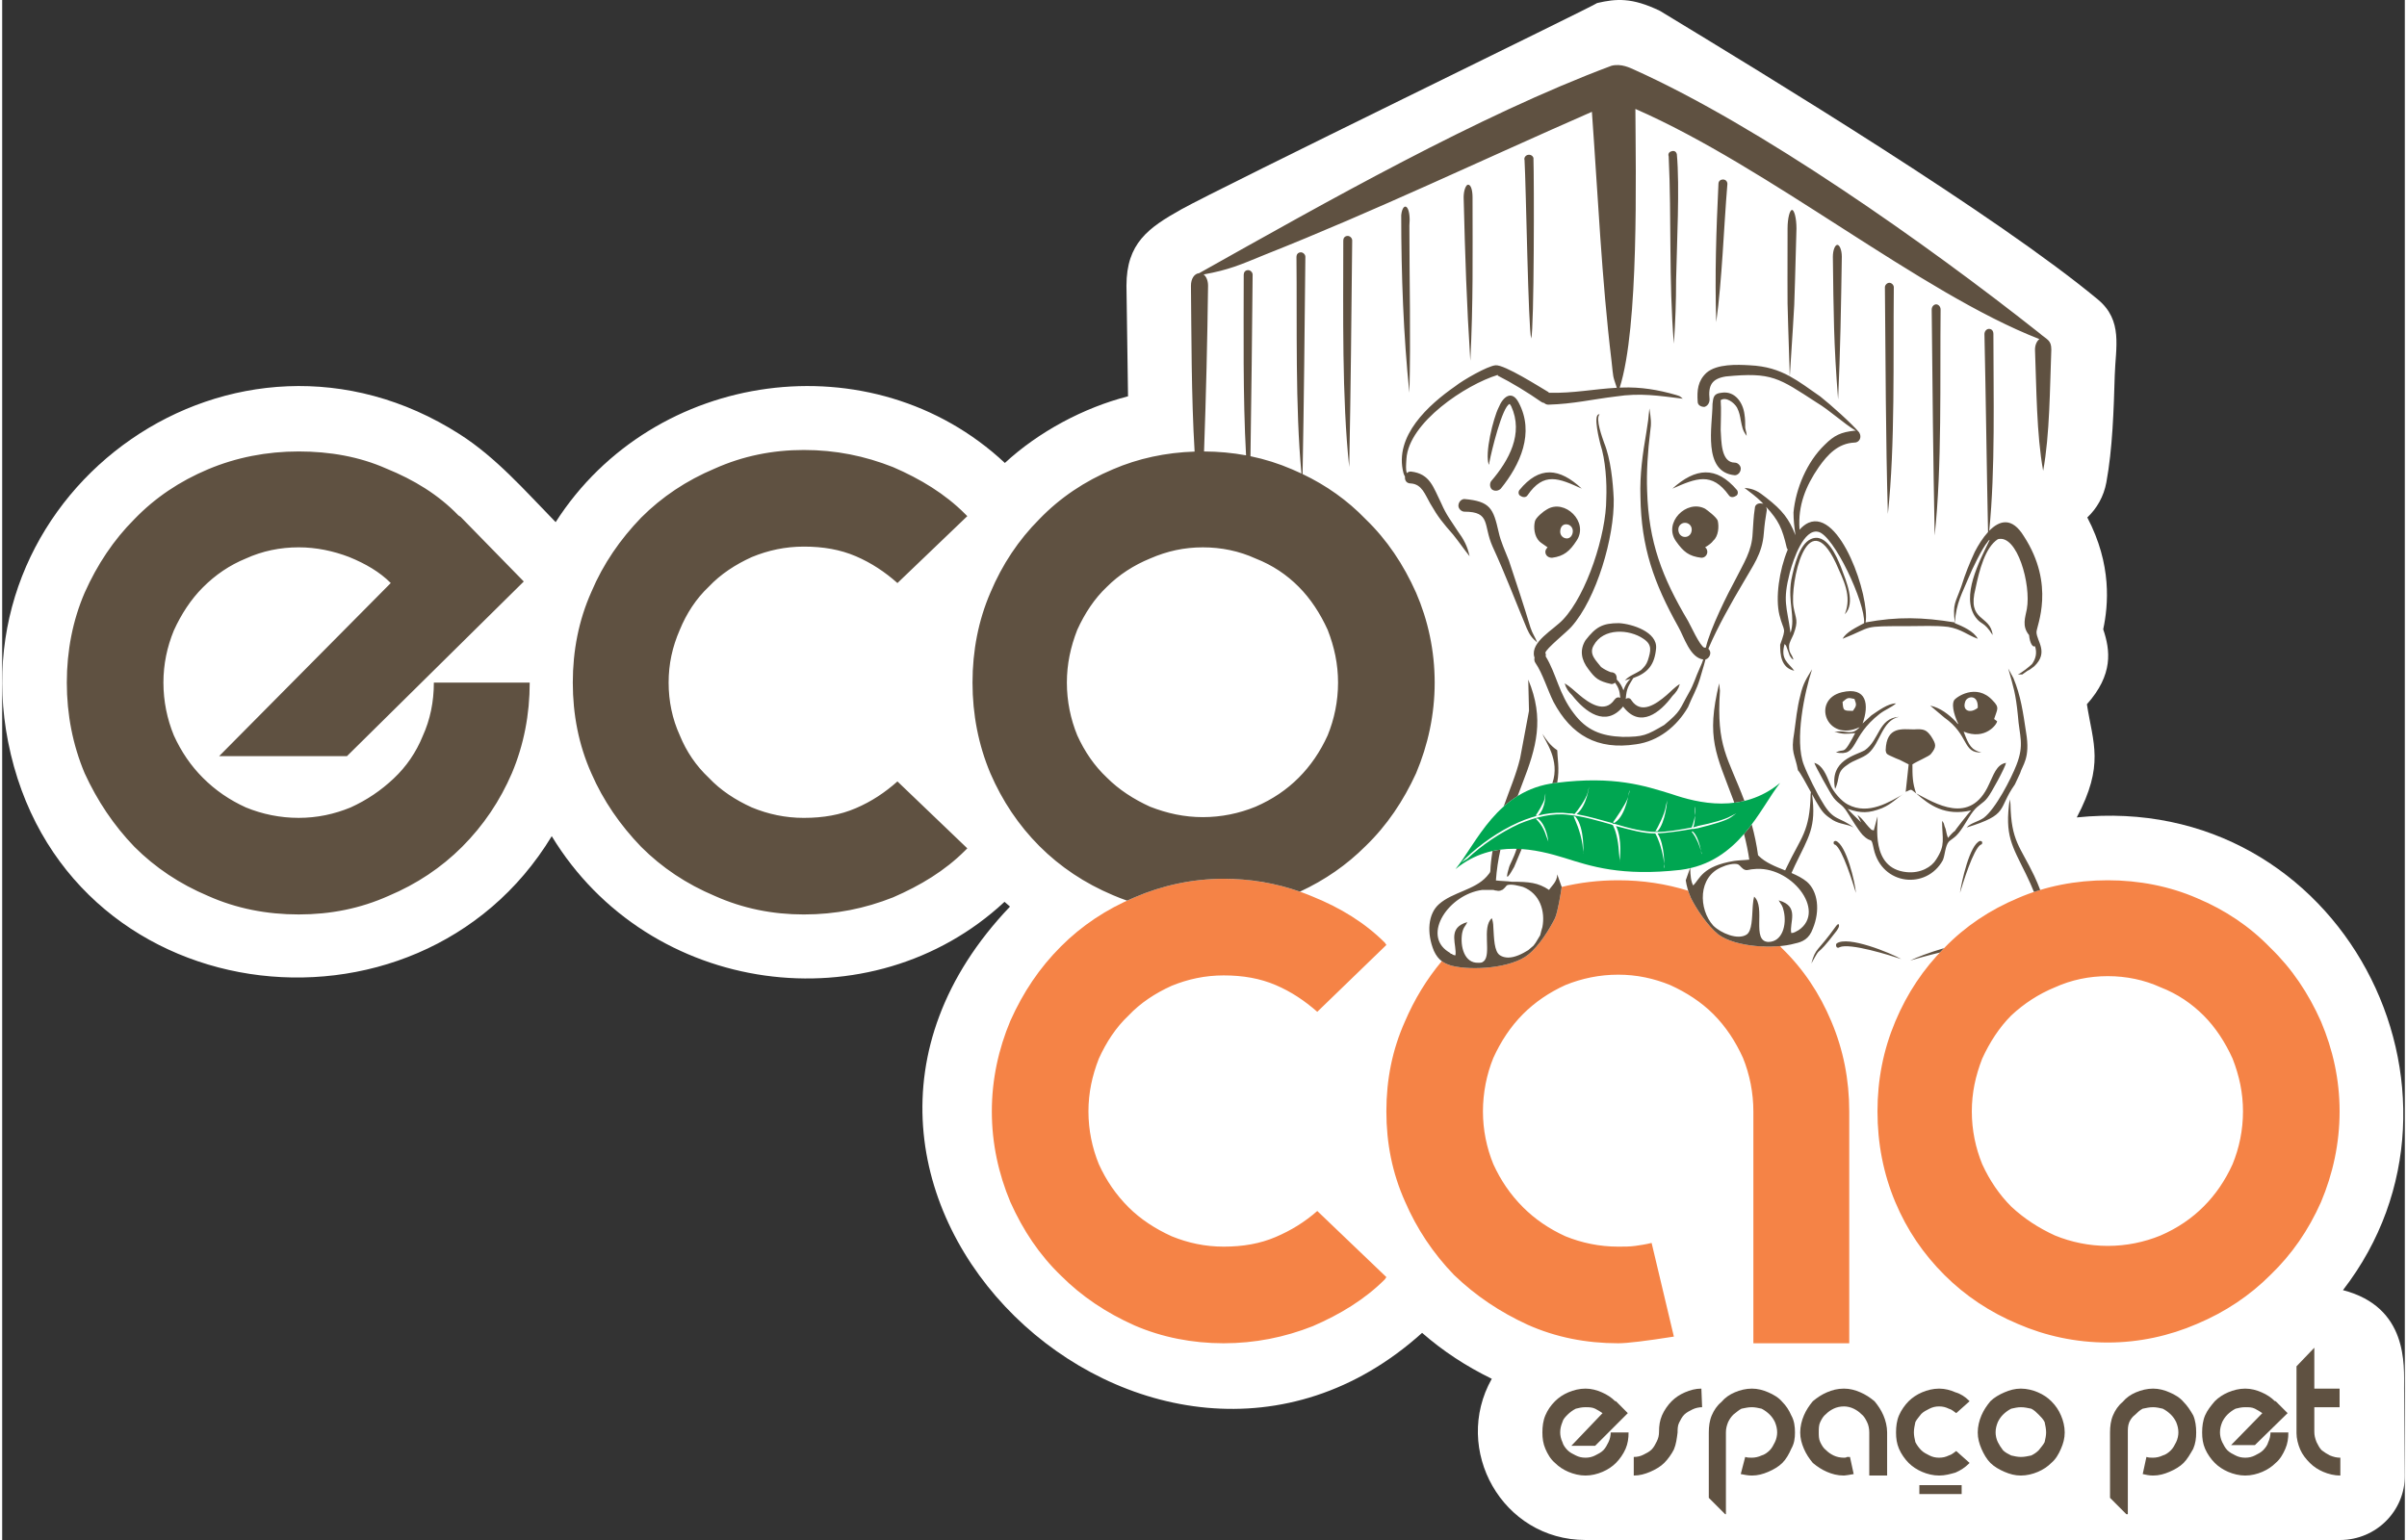
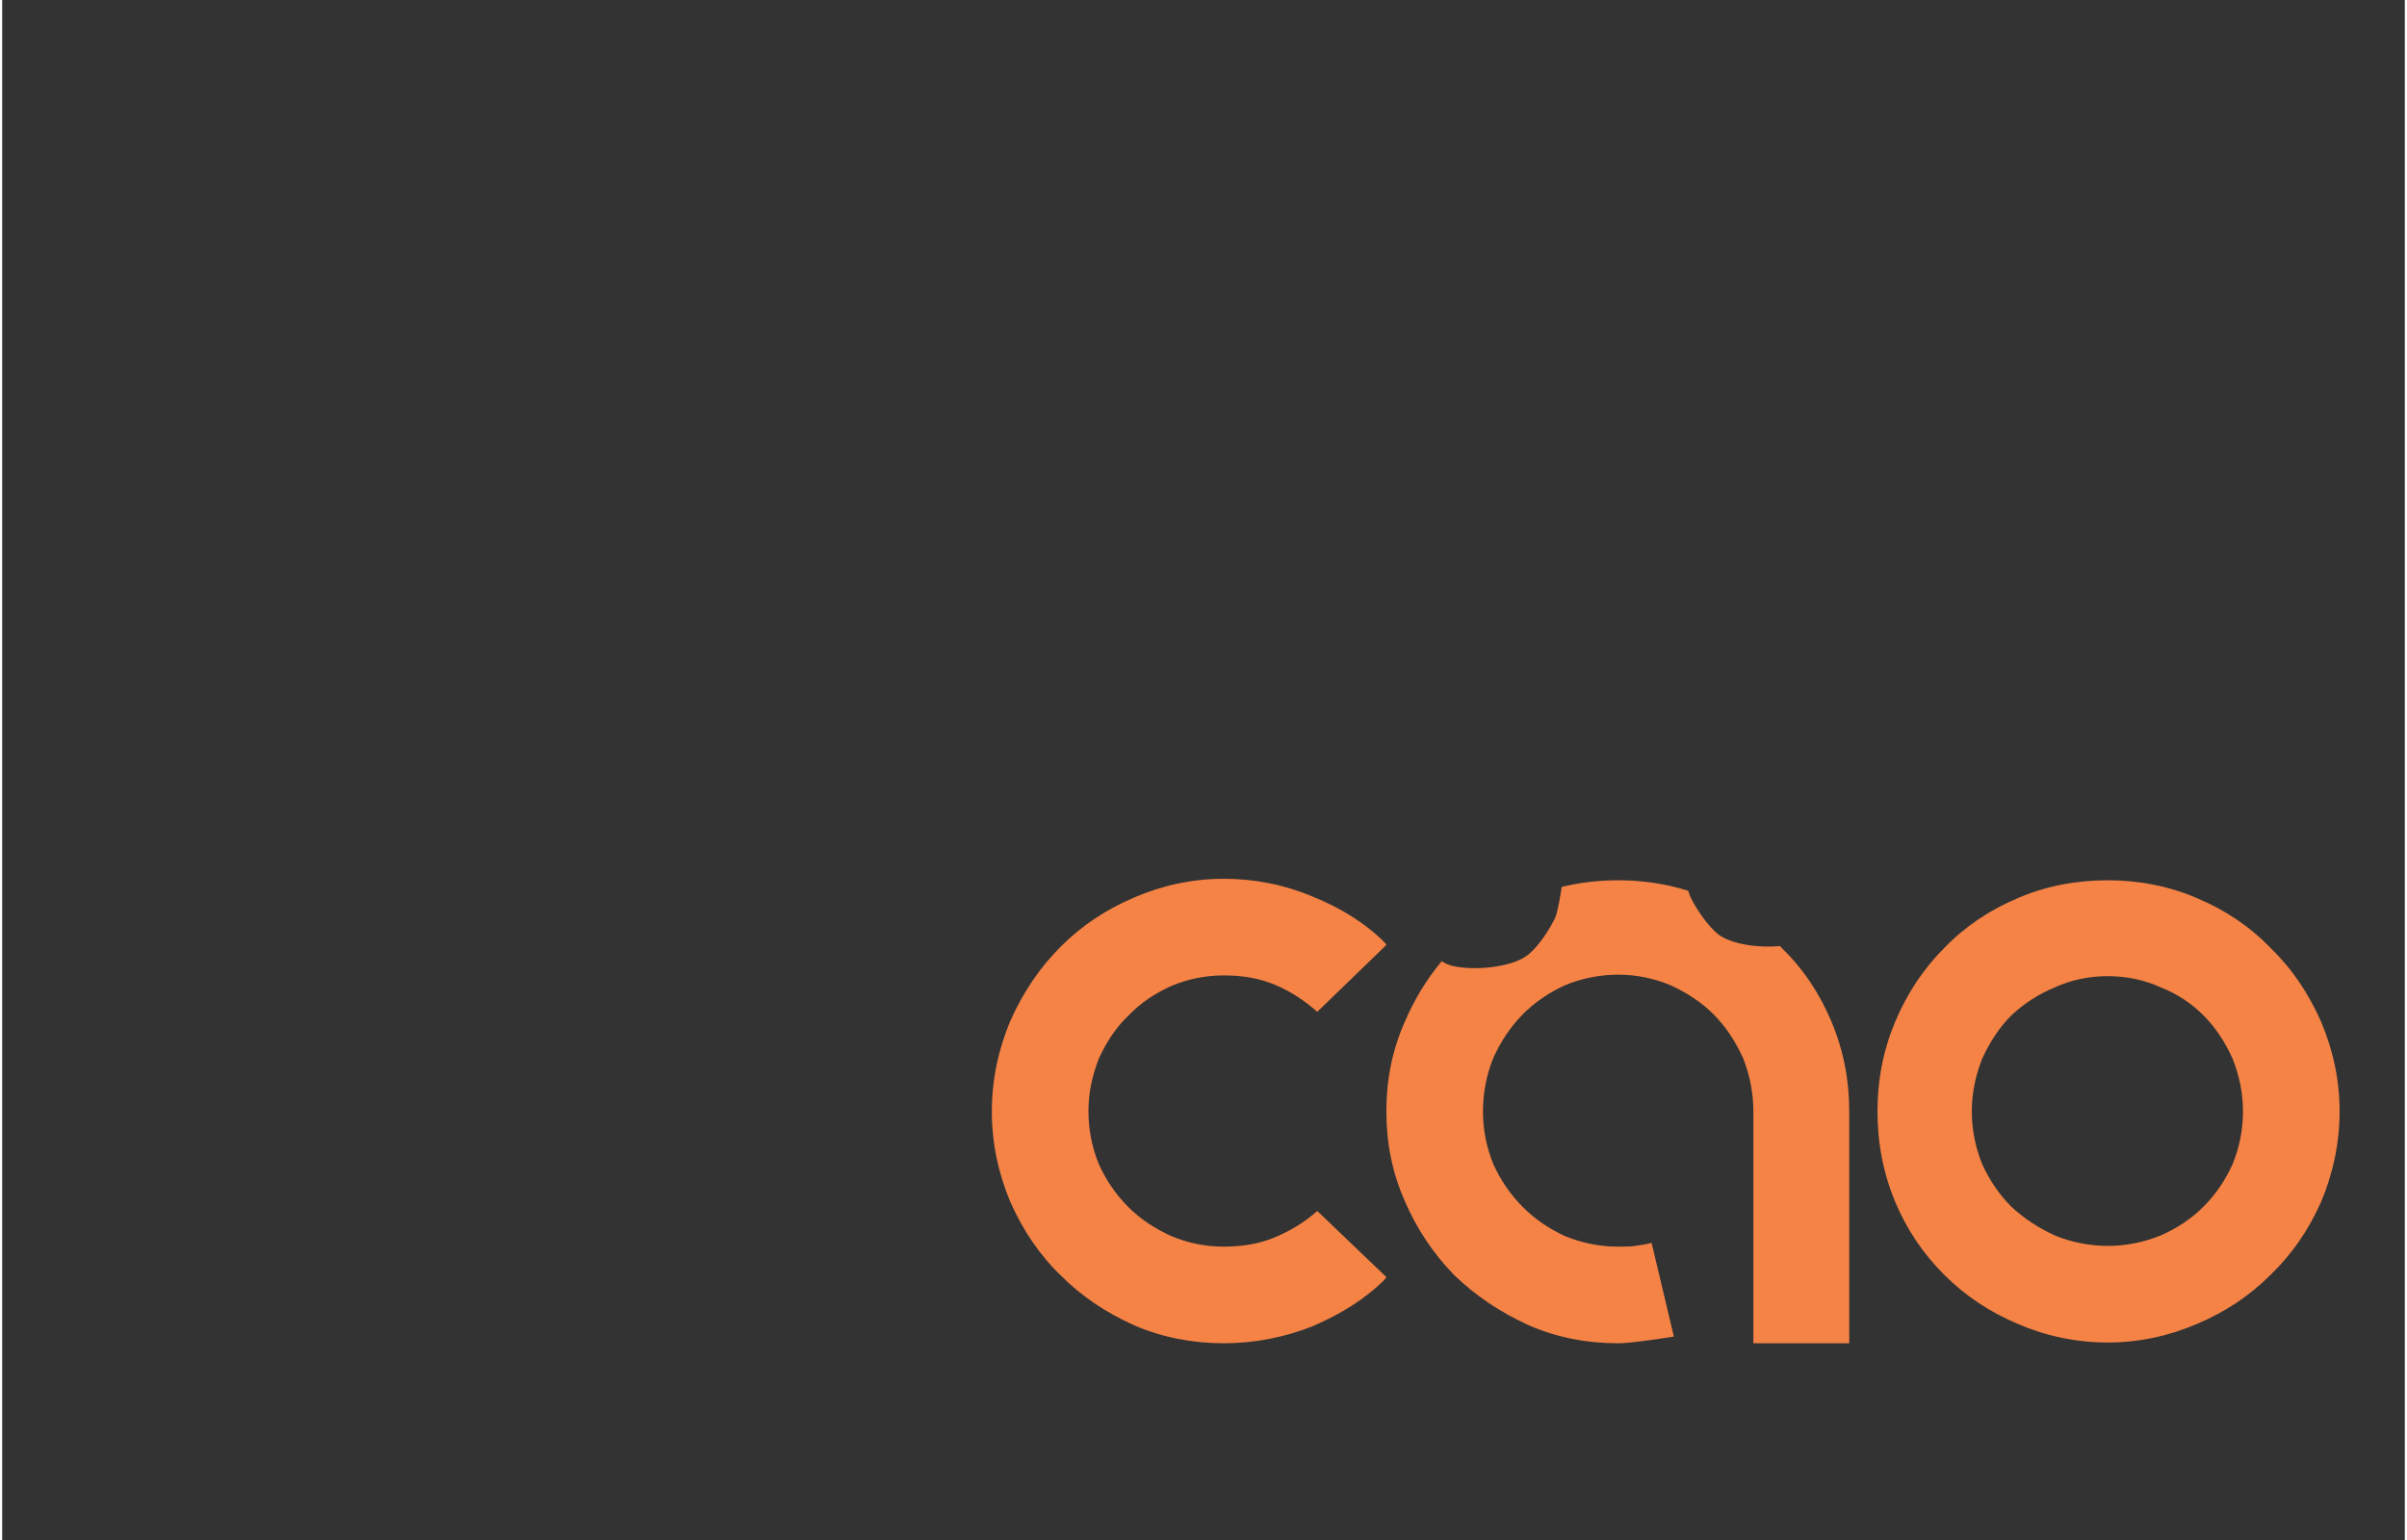
<svg xmlns="http://www.w3.org/2000/svg" xml:space="preserve" width="200px" height="128px" version="1.1" shape-rendering="geometricPrecision" text-rendering="geometricPrecision" image-rendering="optimizeQuality" fill-rule="evenodd" clip-rule="evenodd" viewBox="0 0 4427676 2838851">
  <rect x="0" y="0" width="4427676" height="2838851" fill="#333333" stroke="none" />
  <g id="Camada_x0020_1">
-     <path fill="white" fill-rule="nonzero" d="M1012746 1541430c-247255,407812 -903191,327225 -1001883,-174190 -92065,-467748 419685,-830295 832167,-566799 67547,43145 120749,104553 176944,162064 180688,-282294 583989,-337223 827797,-109089 61868,-57160 144673,-101718 226986,-122854l-2899 -203820c0,-78179 40032,-106571 100550,-140516 71024,-39819 767364,-378440 766847,-380609 35168,-8096 63939,-10557 115725,14419 199576,121038 620574,377062 807171,532170 46494,38649 32505,88276 30983,139230 -1928,64574 -4050,135539 -15463,197763 -4721,25756 -17445,48027 -35135,64719 45720,87100 38702,161865 29330,206134 13075,38792 18877,83273 -30082,138185 11388,72593 32594,111646 -18655,208609 488430,-50171 771294,508222 490546,871406 120188,31233 112629,137986 112629,181522l1370 160248c277,65202 -52833,118829 -119469,118829 -462275,0 -935890,0 -1390440,0 -153492,0 -246149,-166800 -172711,-297171 -47701,-23410 -88803,-50227 -128395,-84663 -493530,444586 -1256009,-264840 -759426,-785794 -3416,-2902 -6784,-5835 -10096,-8802 -244678,228010 -654733,174698 -834391,-120991z" />
    <path fill="#F58346" fill-rule="nonzero" d="M4273202 1883035c-23247,-52136 -53334,-97263 -93075,-135637 -38290,-39741 -83498,-69912 -135553,-91795 -50679,-21962 -106748,-32903 -164267,-32903 -58887,0 -115040,10941 -165722,32903 -51965,21883 -97176,52054 -135553,91795 -38289,38374 -68461,83501 -90341,135637 -21880,52049 -32819,106835 -32819,165724 0,58887 10939,115040 32819,167176 21880,52046 52052,95891 90341,134186 38377,38373 83588,68542 135553,90422 50682,21968 106835,34276 165722,34276 57519,0 113588,-12308 164267,-34276 52055,-21880 97263,-52049 135553,-90422 39741,-38295 69828,-82140 93075,-134186 21964,-52136 34273,-108289 34273,-167176 0,-58889 -12309,-113675 -34273,-165724zm-2022259 415034c35640,0 67094,-5471 95894,-17779 28717,-12309 53331,-27435 76665,-47946l127346 121878 -2818 4188c-36923,36922 -82134,64357 -132735,86237 -52046,20597 -106832,31539 -164352,31539 -57522,0 -113588,-10942 -164270,-32909 -52049,-23244 -97264,-53416 -135553,-91789 -39741,-38290 -69825,-83507 -93162,-135553 -21878,-52136 -34186,-108289 -34186,-167176 0,-58889 12308,-115039 34186,-167088 23337,-52139 53421,-97351 93162,-137007 38289,-38376 83504,-68548 135553,-90426 50682,-21967 106748,-34275 164270,-34275 57520,0 112306,10941 164352,32908 50601,20514 95812,47946 132735,84868l2818 4188 -127346 123245c-23334,-20511 -47948,-37007 -76665,-49313 -28800,-12308 -60254,-17782 -95894,-17782 -34188,0 -65727,6841 -95812,19149 -30169,13673 -57517,31536 -79400,54786 -23331,21964 -41107,49312 -54783,79481 -12311,31539 -19146,62994 -19146,97266 0,34273 6835,67095 19146,97261 13676,30172 31452,56153 54783,79489 21883,21878 49231,39741 79400,53414 30085,12308 61624,19146 95812,19146zm1119974 -415034c-21883,-52136 -51965,-97263 -91708,-135637 -890,-1187 -1780,-2313 -2681,-3391 -38707,3607 -88702,-2796 -113726,-21310 -20513,-16409 -41026,-47945 -50600,-67094 -2100,-4724 -3795,-9258 -5171,-13594 -41197,-12890 -84216,-19309 -129012,-19309 -36378,0 -70946,4221 -104107,12288l9 20c-1370,9659 -6838,45212 -12309,57604 -9574,19146 -28717,50682 -49315,67094 -30085,24614 -102647,30169 -141023,20514 -6776,-2036 -12884,-4405 -18318,-8444 -27657,33066 -50334,70151 -67920,111259 -23247,52049 -34188,106835 -34188,165724 0,58884 10941,113670 34188,165809 21883,50682 52052,95893 90342,135553 39740,38373 84954,68542 135552,91789 52049,23334 108202,34276 167089,34276 16409,0 50595,-4104 102647,-12308l-41026 -172647c-11026,2737 -20595,4101 -30167,5468 -9574,1370 -20513,1370 -31454,1370 -34273,0 -67092,-6838 -97263,-19146 -30085,-13673 -56150,-31536 -78030,-53414 -23250,-23336 -41027,-49317 -54786,-79489 -12309,-30172 -19146,-62991 -19146,-97261 0,-34272 6837,-68458 19146,-98630 13759,-30172 31536,-57522 54786,-80857 21880,-21877 47945,-39740 78030,-53413 30171,-12308 62990,-19146 97263,-19146 34186,0 65724,6838 95812,19146 30166,13673 57517,31536 79397,53413 23334,23335 41113,50685 54786,80857 12305,30172 19146,64358 19146,98630l0 427427 176660 0 0 -427427c0,-58889 -10938,-113675 -32903,-165724zm739384 262985c-13672,30172 -31454,56153 -53418,78117 -21880,21883 -47861,39743 -79397,53419 -30088,12308 -62994,19143 -97179,19143 -34273,0 -67092,-6835 -97264,-19143 -30082,-13676 -57435,-31536 -80767,-53419 -21882,-21964 -39656,-47945 -53418,-78117 -12309,-30166 -19144,-62988 -19144,-97261 0,-34272 6835,-65727 19144,-97266 13762,-30169 31536,-57517 53418,-79481 23332,-21880 50685,-39743 80767,-52052 30172,-13675 62991,-20510 97264,-20510 34185,0 67091,6835 97179,20510 31536,12309 57517,30172 79397,52052 21964,21964 39746,49312 53418,79481 12309,31539 19147,62994 19147,97266 0,34273 -6838,67095 -19147,97261z" />
-     <path fill="#5F5141" fill-rule="nonzero" d="M546368 1507660c34186,0 65637,-6838 95809,-19230 30085,-13673 56153,-31455 79397,-53419 23250,-21880 41113,-47948 53419,-78120 13675,-30082 20513,-62985 20513,-98625l176660 0c0,58971 -10935,115124 -32903,167173 -21877,50682 -52049,95894 -91708,135637 -38376,38377 -83503,68461 -135553,90426 -52049,23247 -106834,34188 -165634,34188 -58890,0 -115043,-10941 -167092,-34188 -52049,-21965 -97176,-52049 -135552,-90426 -38290,-39743 -68459,-84955 -91709,-135637 -21877,-52049 -32903,-108202 -32903,-167173 0,-58889 11026,-115042 32903,-165724 23250,-52049 53419,-97263 91709,-135637 38376,-39746 83503,-69828 135552,-91795 52049,-21880 108202,-32903 167092,-32903 57433,0 112218,9658 161534,31536 50682,20597 95809,47948 132815,86324l4104 2732 116410 119143 -325892 321959 -235550 0 316317 -319135c-20513,-20601 -46581,-35643 -76666,-47951 -28799,-11026 -60253,-17861 -93072,-17861 -34276,0 -67094,6835 -97266,20597 -30082,12306 -56150,30082 -79400,53419 -21877,21878 -39741,49313 -53416,79397 -12309,30172 -19146,61708 -19146,95899 0,34270 6837,67176 19146,97261 13675,30169 31539,56237 53416,78117 23250,23331 49318,41113 79400,54786 30172,12392 62990,19230 97266,19230zm2371397 1179459c6835,0 12306,-1367 17776,-4101 5468,-2737 10942,-5471 15043,-9572 4104,-4103 6835,-9574 9574,-15045 2734,-5468 4101,-12305 4101,-17773l32906 0c0,10935 -1370,20510 -5471,30082 -4103,9571 -10938,19230 -17776,26068 -6838,6837 -15129,12308 -24701,16409 -9572,4104 -20513,6835 -31452,6835 -10941,0 -21880,-2731 -31539,-6835 -9574,-4101 -17776,-9572 -24614,-16409 -8204,-6838 -13675,-16497 -17779,-26068 -4104,-9572 -5468,-19147 -5468,-30082 0,-11026 1364,-21967 5468,-31539 4104,-9575 9575,-17863 17779,-26068 6838,-6838 15040,-12309 24614,-16412 9659,-4101 20598,-6835 31539,-6835 10939,0 20513,2734 30082,6835 9572,4103 17866,9574 24704,16412l1367 0 21877 21964 -60254 60254 -43844 0 57520 -60254c-4104,-2734 -8208,-5471 -13676,-8202 -5470,-2739 -12308,-2739 -17776,-2739 -6838,0 -12306,1367 -17779,2739 -5552,2731 -11026,6835 -15127,10936 -4103,4101 -8207,8205 -9571,13673 -2737,6837 -4104,12308 -4104,19236 0,5468 1367,12305 4104,17773 1364,5471 5468,10942 9571,15045 4101,4101 9575,6835 15127,9572 5473,2734 10941,4101 17779,4101zm693230 50598l0 16409 -77946 0 0 -16409 77946 0zm-435803 53587l1370 0 0 -150676 0 0c0,-6928 1367,-12399 4104,-19236 2734,-5468 5468,-9572 9571,-13673 5468,-4101 9572,-8205 15043,-10936 6835,-1372 12308,-2739 19143,-2739 5471,0 12309,1367 17864,2739 5467,2731 10941,6835 15042,10936 4104,4101 6838,8205 9572,13673 2736,6837 4103,12308 4103,19236 0,5468 -1367,12305 -4103,17773 -2734,5471 -5468,10942 -9572,15045 -4101,4101 -9575,8205 -15042,9572 -5555,2734 -12393,4101 -17864,4101 -4104,0 -8205,0 -12308,-1367l-8205 31539c6841,1367 13678,2731 20513,2731 10942,0 20600,-2731 30172,-6835 9572,-4101 19143,-9572 25981,-16409 6838,-6838 12308,-16497 16409,-26068 5474,-9572 6838,-19147 6838,-30082 0,-11026 -1364,-21967 -6838,-31539 -4101,-9575 -9571,-17863 -16409,-24704 -6838,-8202 -16409,-13673 -25981,-17776 -9572,-4101 -19230,-6835 -30172,-6835 -10938,0 -21880,2734 -31449,6835 -9574,4103 -17782,9574 -24704,17776 -8204,6841 -13672,15129 -17776,24704 -4101,9572 -5471,20513 -5471,31539l0 0 0 120507 30169 30169zm739300 0l2737 0 0 -150676 0 0c0,-6928 0,-12399 2734,-19236 2737,-5468 5471,-9572 10941,-13673 4186,-4101 8289,-8205 13760,-10936 6835,-1372 12308,-2739 19143,-2739 5471,0 12309,1367 17779,2739 5471,2731 10939,6835 15040,10936 4104,4101 6925,8205 9659,13673 2737,6837 4103,12308 4103,19236 0,5468 -1366,12305 -4103,17773 -2734,5471 -5555,10942 -9659,15045 -4101,4101 -9569,8205 -15040,9572 -5470,2734 -12308,4101 -17779,4101 -4101,0 -8204,0 -12308,-1367l-6835 31539c5471,1367 12308,2731 19143,2731 10942,0 20513,-2731 30088,-6835 9656,-4101 19230,-9572 26065,-16409 6838,-6838 12309,-16497 17779,-26068 4104,-9572 5468,-19147 5468,-30082 0,-11026 -1364,-21967 -5468,-31539 -5470,-9575 -10941,-17863 -17779,-24704 -6835,-8202 -16409,-13673 -26065,-17776 -9575,-4101 -19146,-6835 -30088,-6835 -10938,0 -21880,2734 -31536,6835 -9571,4103 -17779,9574 -24616,17776 -8205,6841 -13673,15129 -17774,24704 -4104,9572 -5471,20513 -5471,31539l0 0 0 120507 30082 30169zm-781777 -197260c-5468,0 -12309,1367 -17776,4103 -5468,2737 -10939,5471 -15127,9572 -4104,4101 -6841,9575 -9572,15042 -2736,5468 -2736,12309 -2736,17867 -1367,10935 -2737,21877 -6838,31449 -4104,8204 -10939,17863 -17777,24701 -6840,6837 -16409,12308 -25981,16409 -9658,4104 -19230,6835 -30171,6835l0 -34270c6840,0 12308,-1367 17776,-4101 5474,-2737 11026,-5473 15127,-9574 4103,-4104 6840,-9572 9574,-15040 2734,-5474 4104,-10941 4104,-17866 0,-10942 1367,-20510 5471,-30082 4100,-9575 10938,-19233 17773,-26068 6838,-6838 15045,-12309 24617,-16412 9656,-4101 19227,-6835 30169,-6835l1367 34270zm261534 125978c-12309,0 -21965,-2731 -31536,-6835 -9572,-4101 -17777,-9572 -25984,-16409 -6835,-8205 -12306,-16497 -16410,-26068 -4101,-9572 -6837,-19147 -6837,-30082 0,-11026 2736,-21967 6837,-31539 4104,-9575 9575,-17863 16410,-26068 8207,-6838 16412,-12309 25984,-16412 9571,-4101 19227,-6835 31536,-6835 10941,0 20513,2734 30084,6835 9575,4103 17780,9574 26068,16412 6838,8205 12306,16493 16410,26068 4104,9572 6837,20513 6837,31539l0 79394 -32905 0 0 -79394c0,-6928 -1367,-13763 -4104,-19236 -2731,-5468 -5468,-10936 -10936,-15040 -4101,-4101 -8205,-6838 -13678,-9569 -5468,-2739 -12309,-4191 -17776,-4191 -6838,0 -13673,1452 -19231,4191 -5468,2731 -9571,5468 -13672,9569 -5474,4104 -8205,9572 -10942,15040 -2737,5473 -2737,12308 -2737,19236 0,5468 0,12305 2737,17773 2737,5471 5468,10942 10942,15045 4101,4101 8204,6835 13672,9572 5558,2734 12393,4101 19231,4101 1367,0 4101,0 5467,-1367 1373,0 4104,0 5474,0l6835 31539c-8205,1367 -15040,2731 -17776,2731zm175212 -32903c6834,0 12305,-1367 17860,-4101 5471,-1367 9575,-5471 13678,-8205l24612 21965 -1367 1367c-6835,6837 -15043,12305 -24617,16409 -9569,2737 -19228,5468 -30166,5468 -10942,0 -21883,-2731 -31455,-6835 -9572,-4101 -17776,-9572 -24701,-16409 -6838,-6838 -13673,-16497 -17776,-26068 -4104,-9572 -5471,-19147 -5471,-30082 0,-11026 1367,-21967 5471,-31539 4103,-9575 10938,-19233 17776,-26068 6925,-6838 15129,-12309 24701,-16412 9572,-4101 20513,-6835 31455,-6835 10938,0 20597,2734 30166,6835 9574,2734 17782,8207 24617,15042l1367 1370 -24612 21964c-4103,-2734 -8207,-6838 -13678,-8202 -5555,-2739 -11026,-4191 -17860,-4191 -6838,0 -12309,1452 -17780,4191 -5470,2731 -10938,5468 -15039,9569 -4104,5468 -8208,9572 -10942,15040 -1367,6837 -2736,12308 -2736,19236 0,5468 1369,12305 2736,17773 2734,5471 6838,10942 10942,15045 4101,4101 9569,6835 15039,9572 5471,2734 10942,4101 17780,4101zm150592 -127345c11025,0 21967,2734 31536,6835 9574,4103 17782,9574 24617,16412 8204,8205 13675,16493 17779,26068 4188,9572 6922,20513 6922,31539 0,10935 -2734,20510 -6922,30082 -4104,9571 -9575,19230 -17779,26068 -6835,6837 -15043,12308 -24617,16409 -9569,4104 -20511,6835 -31536,6835 -10942,0 -20511,-2731 -30085,-6835 -9572,-4101 -19146,-9572 -25984,-16409 -6835,-6838 -12390,-16497 -16493,-26068 -4104,-9572 -6838,-19147 -6838,-30082 0,-11026 2734,-21967 6838,-31539 4103,-9575 9658,-17863 16493,-26068 6838,-6838 16412,-12309 25984,-16412 9574,-4101 19143,-6835 30085,-6835zm0 125978c6924,0 12395,-1367 19230,-2734 5471,-2737 9575,-5471 13678,-9572 4101,-5473 8202,-9574 10936,-15045 1370,-5468 2737,-12305 2737,-17773 0,-6928 -1367,-12399 -2737,-19236 -2734,-5468 -6835,-9572 -10936,-13673 -4103,-4101 -8207,-8205 -13678,-10936 -6835,-1372 -12306,-2739 -19230,-2739 -5468,0 -12309,1367 -17777,2739 -5473,2731 -10941,6835 -15042,10936 -4104,4101 -6838,8205 -9572,13673 -2736,6837 -4103,12308 -4103,19236 0,5468 1367,12305 4103,17773 2734,5471 5468,9572 9572,15045 4101,4101 9569,6835 15042,9572 5468,1367 12309,2734 17777,2734zm413498 1367c6922,0 12390,-1367 17861,-4101 5471,-2737 10939,-5471 15042,-9572 4101,-4103 8205,-9574 9569,-15045 2737,-5468 4104,-12305 4104,-17773l32906 0c0,10935 -1365,20510 -5555,30082 -4101,9571 -9572,19230 -17777,26068 -6837,6837 -15042,12308 -24614,16409 -9574,4104 -20513,6835 -31536,6835 -10941,0 -21883,-2731 -31454,-6835 -9572,-4101 -17777,-9572 -24617,-16409 -6922,-6838 -13760,-16497 -17863,-26068 -4101,-9572 -5468,-19147 -5468,-30082 0,-11026 1367,-21967 5468,-31539 4103,-9575 10941,-17863 17863,-26068 6840,-6838 15045,-12309 24617,-16412 9571,-4101 20513,-6835 31454,-6835 11023,0 20595,2734 30167,6835 9574,4103 17779,9574 24614,16412l1369 0 21967 21964 -60256 58887 -43847 0 57522 -58887c-4101,-2734 -8204,-5471 -13675,-8202 -5471,-2739 -10939,-2739 -17861,-2739 -6840,0 -12308,1367 -17782,2739 -5468,2731 -10938,6835 -15039,10936 -4101,4101 -6841,8205 -9575,13673 -2734,6837 -4103,12308 -4103,19236 0,5468 1369,12305 4103,17773 2734,5471 5474,10942 9575,15045 4101,4101 9571,6835 15039,9572 5474,2734 10942,4101 17782,4101zm127343 -47948c0,6925 1370,12392 4103,19230 2734,5471 5471,10942 9575,15045 5555,4101 9656,6835 15127,9572 6840,2734 12308,4101 19146,4101l0 32903c-10942,0 -21880,-2731 -31539,-6835 -9575,-4101 -17776,-9572 -24617,-16409 -6835,-6838 -13673,-15127 -17776,-24701 -4104,-9572 -6838,-20514 -6838,-30085l0 -123329 32819 -34272 0 75383 46581 0 0 34270 -46581 0 0 41026 0 4101zm-690092 -883288c-23050,5516 -44664,11804 -54760,14759 10366,-5162 35965,-15216 62555,-22806 -2638,2650 -5235,5333 -7795,8047zm-344602 -87947c-132,1398 -236,2810 -306,4228 -1280,19780 -1067,43549 -11042,50533 -16410,10941 -47946,-2734 -61624,-16409 -27348,-30172 -28718,-90426 16409,-108202 5555,-2821 23337,-8292 30172,-4191 2734,1370 6838,8292 12306,9659 4053,1353 9439,-1300 14843,-1367l70 0 67 0 65 0c68458,-8292 135553,76666 83585,112305 -5555,2737 -8286,5471 -13760,5471 -4101,-19146 16497,-49315 -23247,-60257 5471,9575 6838,8205 9572,20514 5471,24701 -2734,56152 -28715,56152 -31539,-1367 -4104,-64360 -26071,-83501 -1187,4166 -1861,9370 -2324,15065zm9583 -91402c-2602,-19629 -6695,-38480 -11643,-56790 -4472,5956 -9185,11868 -14184,17644 4598,17808 7672,33468 9659,47241 -8289,1070 -20466,1171 -28013,2431 -58887,9659 -62988,32903 -75296,45211 -4012,-6683 -5412,-18601 -5471,-31909l-354 81 -7932 22257c1448,9571 4185,20597 9653,32903 9574,19149 30087,50685 50600,67094 31539,23334 102734,27435 141021,16496 13762,-2821 26071,-8291 32909,-27435 13672,-32905 9571,-68461 -10942,-86322 -8106,-6733 -17973,-11696 -28395,-16156 1987,-4500 4124,-9168 6428,-14015 24965,-52465 39816,-69742 31418,-131239 5064,9258 9625,17462 12426,21667 8205,13678 13676,17863 25984,26071 13760,8202 26065,6838 38374,13672 -25981,-20513 -37007,-10938 -57520,-46578 -9574,-15042 -27351,-50682 -34186,-68464 -17860,-45208 1367,-135637 15043,-176744 -9572,16409 -16410,24616 -21880,49315 -5555,20513 -8292,46581 -11023,67091 -6841,38377 1364,39744 6835,69915 4244,4191 14627,23329 23918,40344l-584 3501c-1370,69825 -17779,79400 -43847,134270 -1045,2088 -2075,4227 -3082,6408 -17903,-7138 -36117,-14158 -48967,-27008l-949 -952zm-25105 -100154c-30680,-81632 -51875,-99133 -45144,-202987l-1367 -13760c-24612,101449 -5468,130167 26070,215121l1825 5044c6175,-785 12387,-1911 18616,-3418zm-372313 232644c-1367,4101 -2737,9572 -4104,15043 -2733,4103 -5467,9571 -8288,13672 -1367,1454 -2734,4188 -4101,5555 -2737,2737 -6841,5471 -9575,8208 -10938,6835 -24617,13672 -36922,13672 -5468,0 -10939,-1367 -15043,-4101 -11025,-6840 -11025,-31538 -12392,-52049 0,-6840 -1367,-12308 -2737,-16412 -19143,16412 0,67094 -15040,79403 -2736,2731 -5473,2731 -9574,2731 -25981,1370 -34270,-30082 -30085,-54783 2737,-12306 5471,-10939 9572,-20513 -1367,1367 -4101,1367 -6835,2734 -28805,12308 -12396,39743 -15127,58889l0 0 0 0c-2736,0 -5473,-1367 -6840,-2736 0,0 0,0 0,0 0,0 -1367,0 -1367,0 -1367,-1367 -2734,-2732 -5471,-4104 -47948,-31536 1370,-105465 62991,-113757 1367,0 4103,0 5470,0 2734,0 4101,0 6838,0l4101 0 3 0 0 0 5 0 6 0 11 0 9 0 14 0 14 0 14 0 14 0 5 0 20 0 20 0 22 0 25 0 26 0 5 0 23 0 28 0 31 0 31 0 8 0 25 0 34 0 36 0 28 0 9 0 39 0 40 0 36 0 6 0 39 0 45 0 34 0 8 0 48 0 45 0 25 0 22 0 51 0 50 0 0 0 48 0 53 0 26 0 28 0 50 0 48 0 6 0 56 0 56 0 8 0 48 0 56 0 23 0 36 0 56 0 34 0 25 0 59 0 42 0 20 0 59 0 50 0 12 0 61 0 54 0 8 0 62 0 56 0 6 0 61 0 62 0 3 0 62 0 64 0 126 0 130 0 129 0 64 0 62 0 65 0c861,20 1779,154 2731,343 707,202 1532,519 2546,1027l0 -455c2846,671 5796,1319 8291,455 1367,0 2734,-1370 4104,-1370 4104,-2734 6835,-6835 8205,-8205 6835,-4103 24617,1370 30085,2737 31535,12390 41107,45212 35639,74016zm27351 -97266c0,13678 -10941,21883 -15045,28718 -20510,-13673 -37004,-15040 -68459,-15040 -8830,-1263 -21155,-1358 -29520,-2442 1403,-19982 4359,-38752 8395,-56809 -4847,629 -9720,1462 -14598,2529 -2207,13221 -3605,25274 -4065,37099 -379,3444 -3001,4997 -6793,10049 -21880,24614 -62990,28805 -87604,50682 -20513,17776 -23247,53419 -9572,86325 8205,17773 19146,23247 32819,27351 38376,9655 110938,4100 141023,-20514 20598,-16412 39741,-47948 49315,-67094 5471,-12392 10939,-47945 12309,-57604l-8205 -23250zm-73014 -144307c2860,-7565 5757,-15172 8657,-22866 26065,-67094 41107,-119143 10938,-191792l1370 57522 -16409 87689c-7355,30388 -19652,58309 -30273,88739 7896,-7018 16434,-13527 25717,-19292zm308477 -477643c-6838,0 -12309,-5468 -12309,-13760 0,-6835 5471,-12308 12309,-12308 6922,0 12393,5473 12393,12308 0,8292 -5471,13760 -12393,13760zm60254 -30169c-2734,-6838 -19144,-19146 -23245,-21880 -34191,-17863 -78035,25981 -53421,60256 13678,19144 23334,27348 46581,30169 6840,0 10941,-5557 10941,-11025 0,-2734 -1369,-6838 -4101,-8205 6835,-4101 12306,-8205 15040,-12305 9574,-8208 10939,-26069 8205,-37010zm-277941 32906c-6840,0 -12308,-5471 -12308,-12309 0,-8291 4104,-13759 10941,-13759 6835,0 12309,5468 12309,12390 0,6840 -4104,13678 -10942,13678zm-36922 -53419c-5468,2734 -20600,15042 -21964,21880 -2740,10939 -1367,27435 8289,37009 2733,2734 9571,6838 15042,10939 -2734,2734 -4104,5471 -4104,8205 0,6835 5471,11025 12309,11025 21882,-2821 32818,-12395 45214,-31535 23244,-34276 -21967,-78120 -54786,-57523zm350505 -35640c-38376,-45211 -76669,-41110 -119143,-2737 43844,-19230 72562,-31538 104101,12309 2734,4101 8204,4101 12308,1370 4101,-1370 5468,-6841 2734,-10942zm-401190 0c37010,-45211 73932,-41110 115042,-2737 -42477,-19230 -69825,-31538 -99997,12309 -2737,4101 -8204,4101 -12308,1370 -4104,-1370 -5471,-6841 -2737,-10942zm191821 369158c-2600,-7430 -6454,-14248 -12270,-19944 110,-864 71,-1751 -154,-2641 0,-6838 -4101,-10939 -11023,-10939 -6840,-2736 -12308,-5470 -17776,-9574 0,0 0,0 0,0 -8205,-10939 -23250,-23334 -13678,-39744 17779,-32903 65727,-30169 91708,-12308 16496,10941 13762,21883 8205,39746 -2731,8205 -6835,12306 -12306,17777l0 0c-12308,8204 -20513,9571 -30085,19146l10439 -2847c-6287,5710 -10329,12929 -13060,21328zm-15455 -14268c5644,8019 8505,13734 9633,27915 -3542,-1679 -7531,-719 -10703,3511 -17863,26068 -46581,6835 -65722,-9574 -8207,-6835 -16499,-15040 -26070,-20595 2736,9656 6837,15124 13672,21965 24704,31536 61627,58889 93163,21880 384,-385 721,-806 1013,-1255 401,971 971,1867 1723,2619 30085,37009 65725,9659 88972,-21877 6835,-6841 10938,-12309 13675,-21967 -9571,5557 -16409,13759 -24617,20600 -19143,16409 -46578,35639 -64354,9571 -2392,-4774 -6860,-5381 -10689,-2725 1471,-20387 5187,-23862 13866,-38542 27039,-9583 39317,-24620 42034,-54626 2734,-30172 -43844,-45217 -68461,-46584 -30169,0 -42480,6840 -61621,31539 -10941,17776 -8205,35639 5468,53419 12308,16409 17776,21880 42480,27348 2361,0 4724,-1019 6538,-2622zm-185935 339710l13785 -32937c-3071,-208 -6167,-354 -9282,-432 -5292,17338 -13011,29338 -14074,34736 -9575,31451 2731,10941 9571,-1367zm79333 -155199c4802,-25186 67,-48408 67,-59928 -12308,-8202 -19146,-17773 -27351,-30169 4191,12645 33288,47794 18310,91271 2077,-312 4174,-601 6304,-845l2670 -329zm386209 -502394c-2734,16409 -4104,25984 -5471,42477 -2733,38293 -20594,60254 -38373,91796 -21880,36922 -46581,80766 -62991,119137l-822 2097c2128,1884 3556,4682 3556,7478 0,5959 -4154,10947 -8847,12126 -3753,14691 -6414,21582 -10296,35822 -6838,21967 -13675,31539 -21880,52052 -20597,35637 -54786,63072 -95894,68545 -71195,10936 -119143,-16499 -151964,-78117 -10939,-21883 -20511,-53422 -32906,-71195 -2470,-3293 -2956,-7110 -2038,-10523 -300,-598 -536,-1227 -693,-1873 -6841,-27348 35637,-49315 53413,-68461 43844,-46575 79403,-157514 79403,-221958 1364,-30085 -1367,-72563 -10942,-101367 -1367,-5468 -13675,-53416 -2734,-54783 1367,0 1367,0 1367,0 -8205,8204 5471,43847 8205,52049 12308,30171 16496,72646 17863,104101 1367,69912 -31536,183585 -78117,235636 -6838,8205 -47864,41108 -47864,47946 1011,2018 1089,4238 511,6299 20070,32698 24333,69384 51541,104724 23247,31454 50598,42390 90339,43844 38289,0 43763,-2821 76665,-21964 31452,-26066 27351,-27435 45212,-58887 9574,-16496 12305,-28802 20513,-46581 3020,-6044 4376,-10442 6130,-15247 -24501,-3383 -35230,-41422 -45874,-60134 -45127,-80766 -68458,-146578 -69825,-239737 -1367,-41111 4101,-79403 10942,-119144 2731,-16493 4185,-27435 5552,-43844 2736,19143 4101,25981 1369,43844 -4190,34186 -6921,72560 -5554,108202 2818,94527 27435,158884 75380,239738 4101,6838 21880,46581 30085,49312 923,-230 1844,-264 2742,-137 7531,-34068 40976,-100750 54780,-125928 15043,-30082 30082,-52049 31452,-84868 1367,-17863 1367,-28802 4101,-46581 0,-5471 5471,-9656 12393,-8289 1156,0 2251,250 3261,708 -1058,-1126 -2141,-2268 -3261,-3445 -11026,-10935 -19231,-16409 -31536,-25981 17773,1367 25981,6841 39740,17777 30144,23261 42593,39583 54070,69059l107 -163c-2086,-14021 -3582,-28255 -3582,-41461 4104,-43845 24704,-93157 57523,-124696 17776,-17779 30172,-23247 54786,-25983 993,0 1931,87 2807,255 -23750,-14349 -47659,-37318 -72636,-52305 -69828,-45211 -82133,-56237 -167004,-47948 -26068,4104 -32906,16410 -30169,42394 0,6921 -4104,12392 -9574,13759 -5471,0 -12309,-2734 -12309,-9656 -1367,-20513 0,-38292 16410,-53419 19146,-16409 56155,-15045 79399,-13675 30851,1468 53021,8862 73924,20252 -5462,-179038 -4093,-88890 -4093,-272298 0,-19231 4101,-34273 8205,-34273 4104,0 8205,15042 8205,34273 -5471,187599 -1373,97358 -12292,272309 18063,9847 35180,22680 56136,37257 19146,15126 57520,49318 72562,67175l-903 -485c1473,1833 2270,4314 2270,7323 0,5471 -4103,10942 -10938,10942 -30088,1367 -49315,21967 -65728,45211 -24614,35640 -38373,71279 -35555,113675l0 1774c5128,-5729 10624,-10113 16415,-12715 58884,-25981 113586,137007 105381,183588 58884,-10942 105465,-9575 164355,0 -4104,-35640 1364,-35640 12305,-67094 6841,-21965 15043,-42478 24617,-63075 6394,-12328 14779,-25883 24387,-36384 -2535,-121425 -3981,-245135 -6613,-364975 0,-5470 4190,-9571 8294,-9571 5468,0 8205,4101 8205,9571 0,112121 3713,250348 -7731,362688 18793,-19253 41900,-26057 63881,9953 58802,90428 23250,165722 23250,176663 0,16494 23244,37007 -4104,63075 -4101,2734 -8205,6838 -12306,8205l-9658 6837 -8205 0c6838,-2737 21964,-15042 26068,-19146 6835,-9659 9572,-20597 5468,-32903 -4101,2731 -9572,-5473 -10942,-20513 -13759,-16496 -6835,-32906 -4101,-47945 8205,-45217 -17863,-138374 -53416,-128802 -23331,15042 -34275,57517 -41113,90425 -16409,62991 27435,47946 31539,86322 -16494,-26068 -20597,-17863 -31539,-32906 -27348,-38373 6838,-102734 26071,-142477 -2734,1373 -1367,0 -4104,4104 -9658,10941 -28802,50682 -34272,64357 -12309,30169 -23245,46581 -25981,84955 13672,5471 35555,15045 42390,28802 -19143,-6835 -30085,-17861 -54783,-21962 -23247,-2736 -47864,-1369 -71195,-1369 -91709,0 -64274,0 -123160,23331 6835,-12390 24614,-20595 39656,-28802 2737,-37004 -56153,-162985 -84868,-168456 -25984,-5555 -45217,49315 -52052,75296 -13675,53419 -5470,61624 1367,110939 9572,-28718 -5468,-56153 1367,-97260 5474,-27351 15130,-65728 35643,-75299 28718,-13676 47948,31451 56153,52049 9569,25981 27348,65727 6835,86322 13675,-34273 -2734,-63072 -16494,-94527 -53332,-112393 -84871,38377 -78036,80767 4104,23331 9659,24701 0,50766 -2731,6838 -8202,15045 -8202,21883 0,13676 4101,12306 8202,24698 -5468,-4185 0,2737 -6835,-6921l-5470 -15046c-2734,-6835 0,-1367 -4104,-6835 -8205,28802 6840,34276 17782,49316 -24617,-5471 -25987,-30172 -25987,-47949 12309,-34272 6838,-21964 -1364,-54785 -7624,-31382 -561,-82202 15360,-120592 -638,-851 -1205,-1774 -1687,-2737 -8620,-37021 -15026,-50685 -38186,-76074 808,1836 1263,3969 1263,6246zm-557250 -20597c47864,4101 53332,17863 62990,60340 4101,19144 12309,35553 19147,53416 13672,41114 27348,82137 39653,123247 4104,12390 8208,16494 12396,27435 -9659,-8207 -13763,-13675 -19231,-26070 -20513,-49313 -39656,-99995 -62990,-150680 -17779,-39743 -2737,-64357 -51965,-64357 -5468,0 -11026,-5468 -11026,-10936 0,-6928 5558,-12395 11026,-12395zm442211 274007c0,0 0,0 0,0 0,0 0,0 0,0zm-292986 9575c0,0 0,0 0,0 0,0 0,0 0,0zm349141 -327427c-60256,-5471 -41113,-91792 -41113,-131452 1370,-11025 1370,-19227 16409,-20594 24704,-4104 39744,17860 42481,39741 1364,8204 1364,16412 1364,24698 2737,15045 1370,1367 2737,15045 -8205,-10941 -8205,-16496 -10942,-28805l0 0c-1367,-8204 -2731,-15039 -6835,-23244 -5473,-9575 -20513,-20600 -30169,-13762 1364,19230 0,37006 0,54870 1364,19146 0,60253 26068,60253 5468,0 10936,5474 10936,10942 0,6837 -5468,12308 -10936,12308zm-26068 -137006c0,0 0,0 0,0l0 0 0 0zm-423070 148029c32909,-38374 60257,-87689 37009,-138371 0,0 -2736,-4104 -2736,-4104 -13673,4104 -34273,90339 -37010,105471 -1364,4101 0,2731 -1364,6835 -8205,-20513 8205,-86325 17863,-105465 8205,-20600 24614,-32909 36920,-9575 30088,56150 2740,115040 -32819,158884 -4101,4104 -11025,5474 -16496,1370 -4104,-4104 -4104,-10941 -1367,-15045zm34273 -143842c0,0 0,0 0,0 0,0 0,0 0,0zm-182131 125979c35639,4103 41110,28804 56150,58889 9577,21967 17779,31539 30087,50767 11026,15045 17861,27350 21962,46496 -10936,-13675 -19228,-25983 -30166,-39656 -19147,-21967 -27351,-31539 -42394,-57607 -9571,-16409 -15129,-35555 -35639,-36922 -6841,0 -10942,-4104 -10942,-11026 0,-519 40,-1036 110,-1552 -1207,-2004 -2153,-4244 -2844,-6650 -17776,-68461 46581,-125984 95812,-160253 13757,-10942 58884,-37010 73927,-38377 16499,-1370 80854,39743 97263,49315 438,438 842,904 1215,1398 45425,1100 82724,-7006 124974,-9215 -7995,-24460 -6030,-15873 -9780,-49703 -18034,-149000 -25170,-307693 -36139,-459030 -200469,87731 -400079,183077 -601968,263137 -47662,19556 -66999,28187 -113577,36692 4834,3669 8196,11242 8196,20828 -1274,100974 -3744,203214 -7402,305470 26633,121 52437,2515 77407,7161 -5976,-108839 -4280,-229537 -4280,-333142 0,-4190 2734,-8291 8204,-8291 4101,0 8205,4101 8205,8291 -1095,110720 -2189,223253 -3986,334739 26473,5485 51993,13538 76551,24140 5900,2490 11714,5083 17434,7786 -11612,-123151 -7924,-273850 -9232,-399573 0,-4101 2734,-8205 8205,-8205 4101,0 8204,4104 8204,8205 -1313,133009 -2627,268545 -5156,400533 43923,21002 82586,48341 116095,83049 39741,38374 69828,83588 93078,135637 21962,50682 34270,106835 34270,165724 0,58971 -12308,115124 -34270,167173 -23250,50682 -53337,95894 -93078,134270 -34739,34742 -75013,62685 -120945,83964 -44889,-15823 -91754,-23710 -140586,-23710 -57522,0 -113588,12308 -164270,34275 -4618,1940 -9179,3950 -13687,6019 -8831,-3063 -17521,-6437 -26057,-10122 -52049,-21967 -97176,-52049 -135552,-90426 -38287,-38376 -68459,-83588 -90342,-134270 -21877,-52049 -32903,-108202 -32903,-167173 0,-58889 11026,-115042 32903,-165724 21883,-52049 52055,-97263 90342,-135637 38376,-39746 83503,-69828 135552,-91795 46298,-19986 97160,-30910 150500,-32653 -6181,-101454 -5766,-219618 -6742,-305715 0,-13002 6180,-22293 15090,-23177 230671,-129389 515239,-291001 759936,-382370 18206,-4614 34801,4298 41024,6922 231541,104014 539053,321077 746224,484949 15506,13569 23245,13316 23245,31449 -2734,69915 -2734,156237 -15043,223332 -12305,-67095 -12305,-153417 -15042,-223332 0,-8583 3329,-15834 8123,-19438 -219865,-85544 -497224,-316154 -744529,-424271 561,119193 6874,402015 -28948,513768 1358,-54 2720,-104 4090,-144 34188,-1367 67091,4101 99910,13676 8204,2734 5473,1367 12308,6835 -45127,-5468 -78030,-10936 -123157,-4101 -45214,5471 -78033,13759 -124614,15126 -2815,0 -5631,-1086 -7700,-3087 -2004,-228 -4072,-1011 -5976,-2465 -23331,-16409 -54783,-35555 -79484,-47951l0 -1367c-58802,17867 -164270,87692 -168374,154870 -713,11456 -1426,19537 606,26220 1859,-1802 4435,-2975 7602,-2975zm790066 876820c19146,-8292 93075,15042 113588,21880 -19149,-10941 -98543,-43847 -119056,-28718 -1454,1367 -1454,4101 0,6838 1364,1367 4101,1367 5468,0zm-5468 -30172c-43844,57523 -24704,20513 -46581,60257 8205,-30085 10941,-20511 45127,-68461 2818,-4104 5555,-5471 5555,-2734 1367,2734 -1370,6834 -4101,10938zm-2821 -158887c13760,8205 32903,71196 38374,89059 -1367,-19228 -17779,-89059 -37007,-95893 -2737,0 -4104,1367 -4104,2733 0,1370 0,4101 2737,4101zm268369 0c-13679,8205 -32819,71196 -38290,89059 2734,-19228 17777,-89059 36923,-95893 2734,0 4101,1367 4101,2733 0,1370 0,4101 -2734,4101zm-268369 -102728c9656,-19233 1367,-30172 21961,-43850 12309,-9653 28721,-12390 39660,-21961 21967,-19147 24698,-60257 56153,-67092 -38290,2734 -35556,42478 -62991,61618 -16409,9577 -65724,17782 -54783,71285zm357424 -283585c-1364,-11026 -5468,-16496 -4101,-30169 2737,-24701 13676,-30172 0,-89061 -8288,-28802 -26068,-76748 -61620,-58884 -8205,2731 1364,0 -6838,2731 43760,-74013 106751,82221 72559,175383zm-324521 139656c-17776,0 -17776,0 -19143,-16409 9574,-8207 9574,-8207 21880,-5473 4103,10941 4103,12308 -2737,21882zm12308 30172c-15042,16410 -23250,5468 -42390,8202l-4191 0c17864,5471 20600,4104 38377,2734 -2737,5474 -9572,17863 -12309,21967 -9571,15043 -9571,6838 -23331,13673 42480,8205 24698,-27348 80851,-71193 10942,-8291 20510,-11028 30085,-19233 -15043,0 -32819,13678 -45212,21967l-16409 15043c12306,-34273 8202,-68459 -38289,-57523 -56153,13678 -28802,93162 32818,64363zm47949 42472c1366,8208 1366,6841 19143,15045l6838 2737 16409 8289 -5468 50682c12393,-5468 8205,-5468 19230,2737 24614,21880 53332,42474 101277,31449 -4100,4103 -30081,37009 -30081,38376 0,-1367 -8205,6838 -12393,12309 -2737,-6841 -2737,-9572 -4104,-15046 0,-1364 -2734,-6834 -2734,-8204 -1367,-5468 -1367,-4101 -4104,-8205 0,34189 6838,43844 -10938,71195 -8208,13763 -28721,26071 -54786,23332 -67091,-6835 -51965,-89053 -53332,-102732l-6838 25984c-6921,-2734 -1454,1367 -9658,-6838 -5468,-5467 -9572,-13672 -20513,-21880l6840 13676c-6840,-6841 -19146,-17864 -24614,-24698 24614,8204 38287,8204 62985,-1370 19146,-8208 27351,-19144 39659,-25981 -24614,13672 -64357,39740 -102644,19146 -10941,-5474 -27435,-23250 -32908,-38377 -6835,-16409 -13676,-34191 -28718,-38292 1370,5474 30087,57523 35555,64360 9659,12309 15130,10936 24698,25981 8208,12390 19147,31539 28721,42478 17776,17860 15042,0 20597,26065 15040,67094 97177,75299 127261,20513 4104,-9571 4104,-25981 11026,-34185 2737,-2737 9575,-6922 13678,-11026 12306,-12306 20511,-31455 31446,-45211 9578,-12306 17782,-13679 26071,-24615 6838,-8204 32819,-56155 34186,-64360 -17776,2737 -23244,23250 -31449,39659 -34276,76751 -99997,34273 -134186,16497 -6837,-19233 -6837,-32906 -6837,-53419 8204,-5558 31451,-15129 34185,-19230 10942,-13676 9575,-17777 0,-32903 -8204,-10942 -12305,-13679 -31451,-12309 -20598,0 -50683,-6837 -52049,38371zm169738 -78117c-13676,11026 -28718,5473 -23244,-10936 2731,-10941 24614,-15045 23244,10936zm-35553 30172c-5473,-4101 -1370,-1367 -5473,-5468 -12306,-12309 -27435,-24704 -46576,-28805l25981 21964c46579,32819 32903,65728 68459,64358 -17777,-4104 -23247,-12306 -32819,-38374 39659,16497 61623,-13675 61623,-19143l-5473 -4104c5473,-17863 10941,-20600 -2731,-34273 -30172,-32903 -68464,-5470 -71195,0 -5471,10942 2731,32903 8204,43845zm15040 190422c79402,-24614 56153,-32905 88971,-79484l9575 -20513 0 0c4104,-15045 19230,-27435 11025,-75383 -5557,-36922 -9658,-67091 -23331,-99997l-9577 -17779c9577,34275 13678,45214 17782,86324 2731,38287 12392,53419 -2737,91790 -9572,24617 -38289,80773 -60254,97266 -9571,6838 -24617,9572 -31454,17776zm135634 115091c-3377,-8915 -7085,-17597 -11020,-26032 -26068,-54786 -42478,-62990 -43847,-132906l-1365 -8202c-9574,67092 4101,84955 30169,138371 5800,11806 10566,22582 14518,32460 3823,-1289 7671,-2518 11545,-3691zm-365626 -1167204c-1367,89061 -2737,174013 -6841,262988 -8289,-104101 -8289,-160254 -9656,-262988 0,-12306 4101,-21964 8289,-21964 4104,0 8208,9658 8208,21964zm-210852 -134270c-6835,82221 -9659,175383 -20597,254780 -2734,-87602 0,-168455 4103,-254780 0,-5468 4104,-8205 8205,-8205 5555,0 8289,4104 8289,8205zm-93159 -54786c5470,58890 0,165725 -1370,231533 0,41113 -1367,76666 -4101,117779 -9572,-116412 -4104,-230169 -9572,-345208 -1367,-4104 0,-8205 5468,-9572 4104,-1367 8205,0 9575,5468zm-264265 6838c1367,39743 1367,313757 -4104,332900 -5471,-16412 -9575,-282215 -12309,-328796 -1366,-4104 1367,-8205 5471,-9572 5468,-1370 9572,1367 10942,5468zm-112222 72652c0,110936 1367,190420 -4101,301358 -6840,-106835 -9574,-191792 -12308,-301358 0,-12396 4101,-23334 8205,-23334 5467,0 8204,10938 8204,23334zm-116406 52049c0,102734 2734,205465 0,308199 -10942,-105471 -15045,-217774 -15045,-327429 1369,-13679 6840,-19147 10944,-13679 4101,5474 5468,19146 4101,32909zm876304 113670c1367,138373 1367,279481 5467,417855 13676,-127433 9572,-286317 10942,-417855 0,-4101 -4101,-8205 -8205,-8205 -4104,0 -8204,4104 -8204,8205zm86234 41113c1370,138374 2737,279481 5474,416485 13672,-127435 9571,-286319 10936,-416485 0,-5474 -4101,-9575 -8202,-9575 -4104,0 -8208,4101 -8208,9575zm-1067922 -127435c-1367,138287 -2734,279397 -5471,417771 -13672,-127351 -10941,-286322 -10941,-417771 0,-4188 2737,-8289 8205,-8289 4103,0 8207,4101 8207,8289zm-1010487 1064506c35640,0 67089,-5471 95807,-17863 28805,-12309 53419,-28718 76663,-49315l128718 123331 -4101 4101c-36923,37009 -82137,64357 -132822,86324 -51962,20511 -105381,31452 -164265,31452 -57522,0 -112308,-10941 -164270,-34188 -52055,-21965 -97266,-52049 -135553,-90426 -38376,-39743 -69831,-84955 -91795,-135637 -23247,-52049 -34186,-108202 -34186,-167173 0,-58889 10939,-115042 34186,-167091 21964,-52052 53419,-97263 91795,-137007 38287,-38376 83498,-68458 135553,-90425 51962,-23247 106748,-34273 164270,-34273 58884,0 112303,11026 164265,31536 50685,21883 95899,49318 132822,86325l4101 4101 -128718 123334c-23244,-20601 -47858,-37010 -76663,-49403 -28718,-12305 -60167,-17779 -95807,-17779 -34275,0 -65727,6838 -95812,19231 -30172,13678 -57522,31454 -79487,54786 -23244,21882 -41026,49317 -53329,79399 -13762,31539 -20600,63075 -20600,97266 0,34270 6838,67176 20600,97261 12303,30169 30085,56237 53329,78117 21965,23331 49315,41113 79487,54786 30085,12392 61537,19230 95812,19230zm735281 -1367c34185,0 67091,-6922 97176,-19230 31452,-13676 57520,-31452 79397,-53419 21883,-21880 39746,-47948 53422,-78117 12305,-30085 19146,-62991 19146,-97261 0,-34191 -6841,-65727 -19146,-97266 -13676,-30082 -31539,-57517 -53422,-79399 -21877,-21968 -47945,-39744 -79397,-52050 -30085,-13762 -62991,-20597 -97176,-20597 -34273,0 -65728,6835 -97264,20597 -30084,12306 -57519,30082 -79399,52050 -23250,21882 -41111,49317 -54786,79399 -12309,31539 -19144,63075 -19144,97266 0,34270 6835,67176 19144,97261 13675,30169 31536,56237 54786,78117 21880,21967 49315,39743 79399,53419 31536,12308 62991,19230 97264,19230z" />
    <g id="_1954622362512">
-       <path fill="#00A651" d="M3276472 1443216c-37006,46581 -75293,146578 -183501,160338 -109481,12308 -165634,-6835 -213582,-21965 -49228,-15042 -131449,-37006 -201275,20598 38371,-46582 76663,-146576 184865,-158971 108202,-13676 164271,5470 213583,20600 47948,16409 130085,37006 199910,-20600z" />
-       <path fill="white" d="M2825973 1503556c2821,-4185 15126,-23331 16493,-31536 1367,-9571 1367,-9571 1367,-9571 0,0 1370,27348 -13672,41107l-4188 0zm-125897 79403l-10939 6835 8205 -8205c25981,-24617 60256,-49315 97179,-65724 31452,-13676 62990,-20597 93072,-16494 4104,0 6841,0 9659,1451 6835,-6924 21880,-28802 24617,-39743 2731,-11026 2731,-12393 2731,-12393 0,0 -4101,37007 -23244,52136 23244,4101 45127,10939 65721,16410l1370 1370 2734 0c27351,8204 53332,15039 78033,15039 19143,0 42393,-4104 64358,-8205 2736,-6834 6840,-21880 6840,-28802 0,-8204 -1370,-9571 -1370,-9571 0,0 2734,23334 -2734,38373 2734,-1367 5468,-1367 8205,-2733 27348,-5471 50679,-12306 60254,-17780l10938 -5552 -9571 6922 0 0 0 0 0 0c-9572,6835 -34273,13673 -61621,20513 -2737,0 -5471,1367 -9574,1367l0 0 -1367 0c-21965,4101 -43845,6838 -62991,8205l0 0c13675,20594 12308,61708 12308,61708 0,0 2737,10941 -1367,-15127 -4100,-23250 -10941,-39743 -15042,-46581 -23334,0 -46581,-6841 -72562,-13675 12306,23247 6838,64357 6838,64357 0,0 1367,11026 -1370,-16409 -1367,-24701 -6835,-41114 -10939,-49318l-2734 -1367c-24704,-6838 -50685,-15043 -78120,-17777 -30082,-4188 -61620,4104 -91708,16413 -35553,16409 -69825,39740 -95809,64357zm349138 -50685l-2734 0c4101,-5468 17776,-32903 19146,-45211 2731,-10942 2731,-12306 2731,-12306 0,0 -2731,41108 -17776,57517l-1367 0zm65725 0l-1367 1367c2736,2737 9571,12309 15045,28805 5468,16409 2731,10936 2731,10936 0,0 -4101,-30166 -15040,-39741l-1369 -1367zm-143758 -15042l-2734 -1367c4104,-5468 23247,-32903 27348,-45212 4104,-12308 2737,-13678 2737,-13678 0,0 -5468,45214 -25981,58890l-1370 1367zm-72562 -12309l-2737 0c2737,6838 12309,25984 16410,52049 2736,24617 1369,15046 1369,15046 0,0 2734,-45212 -13675,-65725l-1367 -1370zm-69825 4104l-2821 0c4188,4101 13759,13676 19230,31452 6835,17863 4104,11026 4104,11026 0,0 -2737,-30172 -19146,-42478l-1367 0z" />
-     </g>
+       </g>
  </g>
</svg>